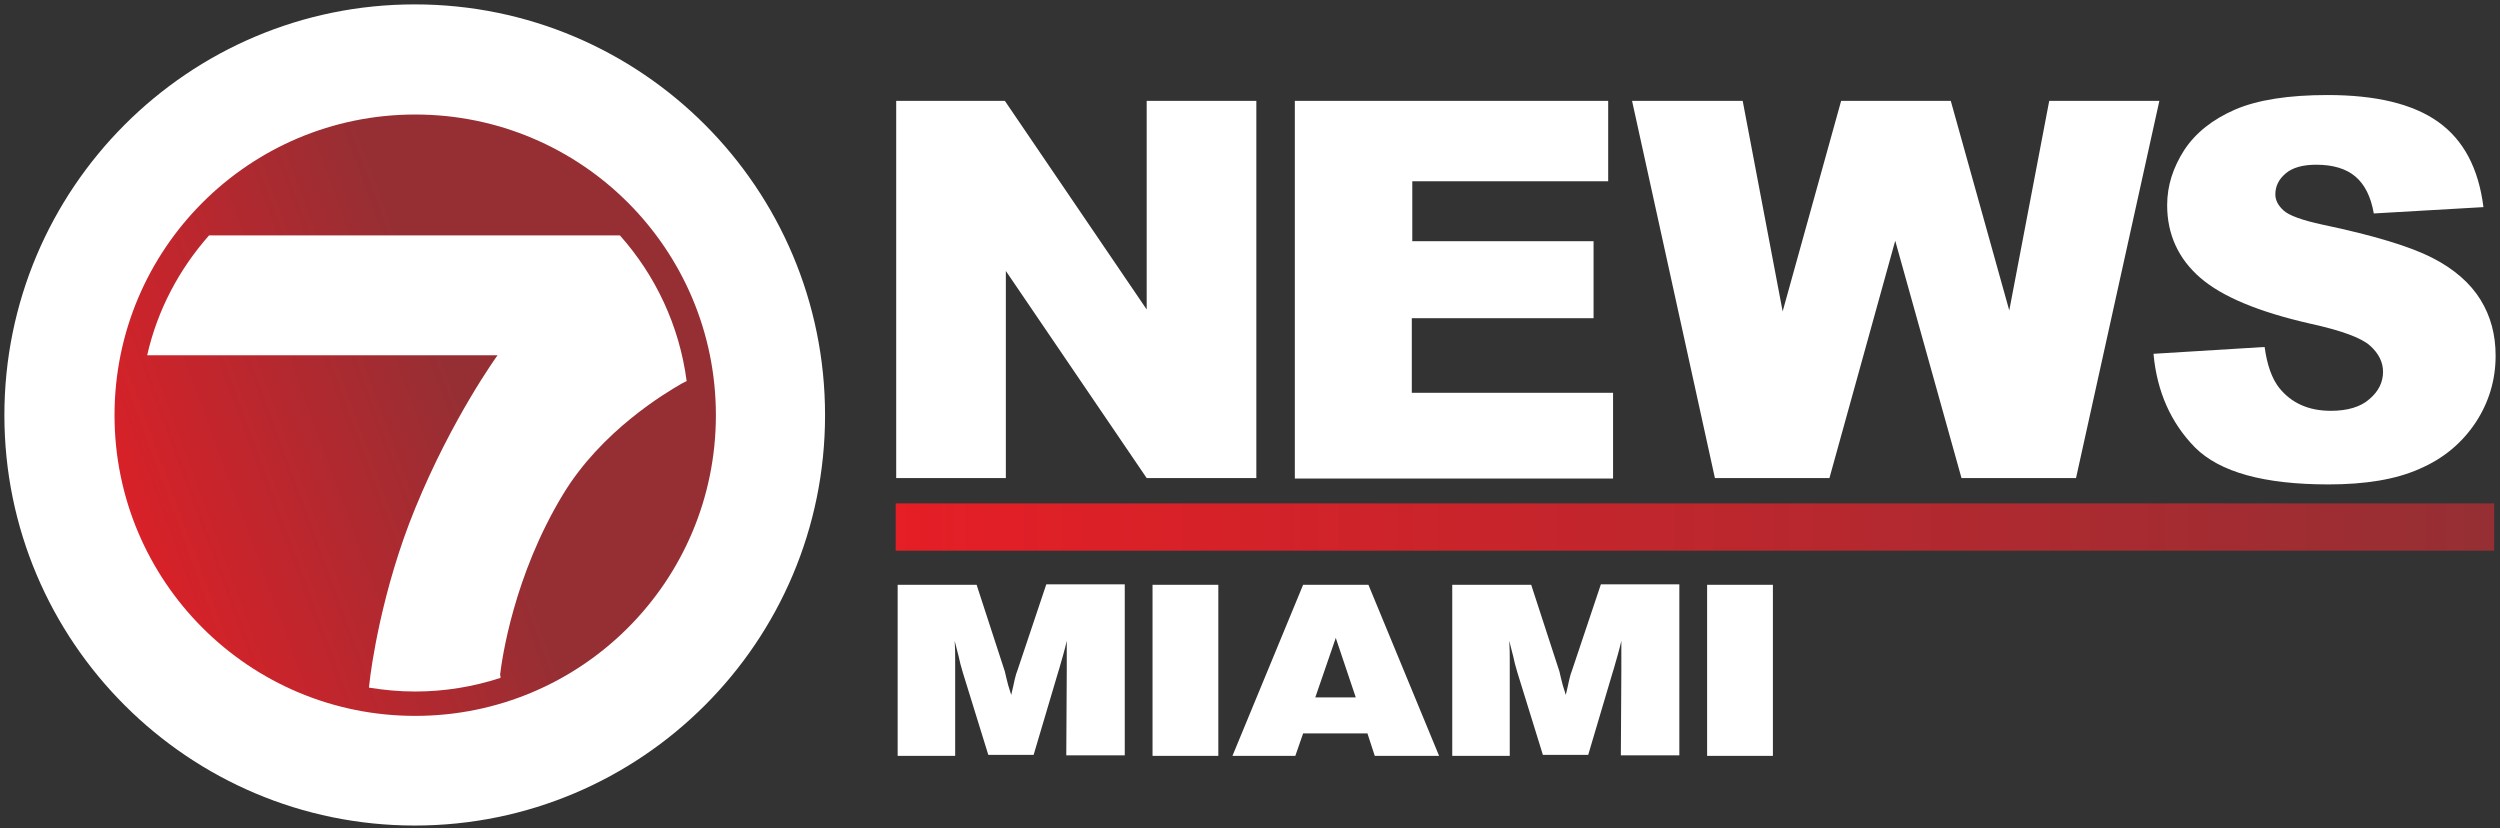
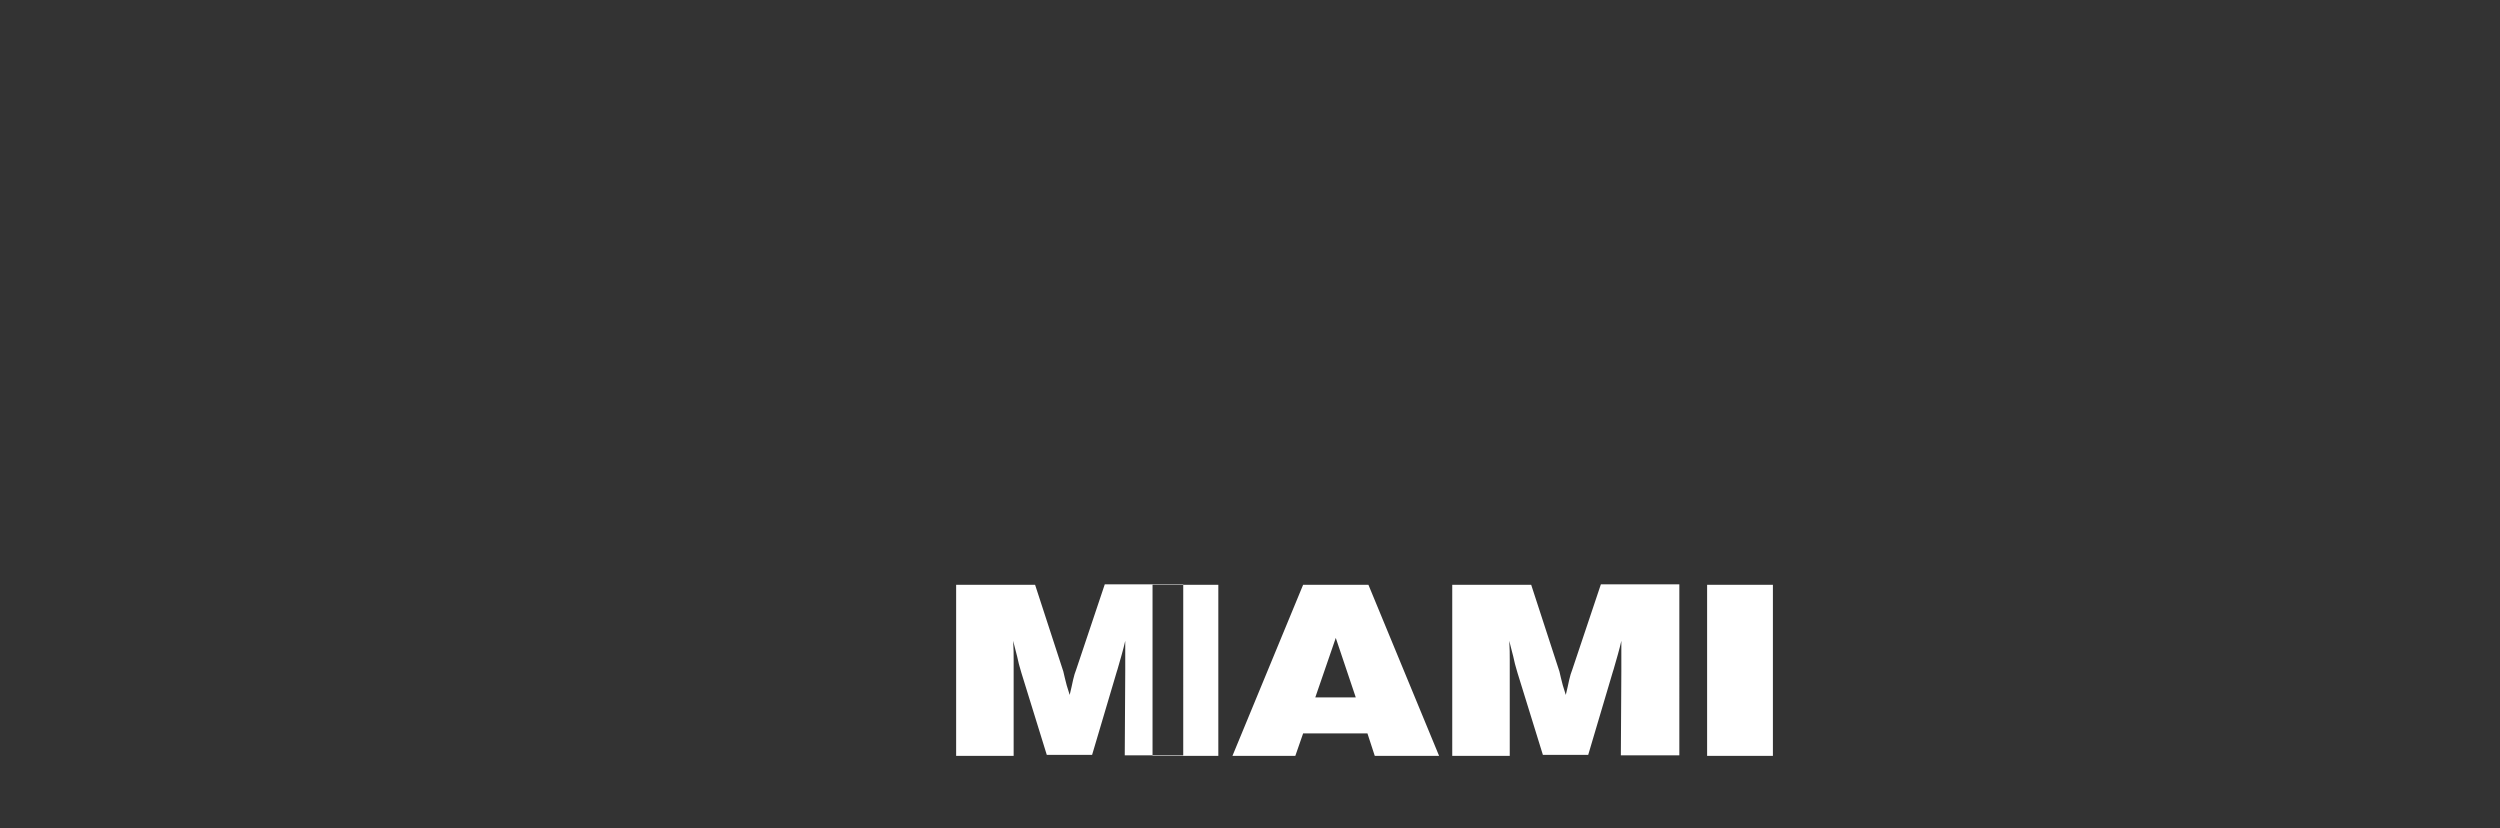
<svg xmlns="http://www.w3.org/2000/svg" width="513" height="170">
  <rect width="100%" height="100%" fill="#333333" stroke="none" />
  <defs>
    <linearGradient x1="57.391%" y1="47.31%" x2="-2.521%" y2="69.421%" id="a">
      <stop stop-color="#952F34" offset="0%" />
      <stop stop-color="#E61E26" offset="100%" />
    </linearGradient>
    <linearGradient x1="-.012%" y1="49.589%" x2="99.974%" y2="49.589%" id="b">
      <stop stop-color="#E61E26" offset="0%" />
      <stop stop-color="#952F34" offset="100%" />
    </linearGradient>
  </defs>
  <g fill="none" fill-rule="evenodd">
-     <path d="M183.8 20.7h22.4l29.1 42.8V20.7h22.5v77.4h-22.5l-28.9-42.5v42.5h-22.5V20.7h-.1zM265.7 20.7H330v16.5h-40.2v12.3H327v15.8h-37.3v15.3H331v17.6h-65.3V20.7zM334.9 20.7h22.7l8.2 43.2 12-43.2h22.5l12 43 8.2-43h22.6L426 98.1h-23.5l-13.6-48.7-13.5 48.7h-23.5l-17-77.4zM441.9 72.6l22.8-1.4c.5 3.7 1.5 6.5 3 8.4 2.5 3.1 6 4.7 10.6 4.7 3.4 0 6.1-.8 7.9-2.4 1.9-1.6 2.8-3.5 2.8-5.6 0-2-.9-3.8-2.7-5.4-1.8-1.6-5.9-3.1-12.3-4.5-10.5-2.4-18-5.5-22.5-9.4-4.5-3.9-6.8-8.9-6.8-14.9 0-4 1.2-7.7 3.5-11.3 2.3-3.5 5.8-6.3 10.4-8.3 4.6-2 11-3 19-3 9.9 0 17.5 1.8 22.7 5.5 5.2 3.7 8.3 9.5 9.3 17.5l-22.5 1.3c-.6-3.5-1.9-6-3.8-7.6-1.9-1.6-4.6-2.4-8-2.4-2.8 0-4.9.6-6.3 1.8-1.4 1.2-2.1 2.6-2.1 4.3 0 1.2.6 2.3 1.7 3.3s3.8 2 8 2.9c10.5 2.2 18 4.5 22.5 6.8s7.8 5.2 9.9 8.6c2.1 3.4 3.1 7.2 3.1 11.5 0 5-1.4 9.6-4.1 13.7-2.8 4.2-6.6 7.4-11.5 9.5-4.9 2.2-11.2 3.2-18.7 3.2-13.2 0-22.3-2.5-27.4-7.6-4.9-5-7.8-11.4-8.5-19.2z" fill="#FFF" />
-     <path d="M85.1 153.5c37.4 0 67.8-30.4 67.8-67.8s-30.4-67.8-67.8-67.8-67.8 30.4-67.8 67.8c0 37.5 30.4 67.8 67.8 67.8z" fill="url(#a)" />
    <g fill="#FFF">
-       <path d="M.9 85.2C.9 38.7 38.6.9 85.1.9s84.2 37.7 84.2 84.3c0 46.5-37.7 84.2-84.2 84.2C38.7 169.4.9 131.7.9 85.2zm84.3 61.7c34.1 0 61.7-27.6 61.7-61.7s-27.6-61.7-61.7-61.7-61.7 27.6-61.7 61.7 27.6 61.7 61.7 61.7z" />
-       <path d="M102.6 138.6c.4-3.4 2.8-20.4 12.9-37.1 7.9-13.1 21.1-20.9 24.4-22.8l1-.5c-1.5-11.4-6.4-21.7-13.7-29.9H42.9c-6.1 6.9-10.6 15.3-12.7 24.6h71.9s-9.3 12.8-16.9 31.4c-6.9 16.8-9.1 33-9.4 36l-.1.8c3.1.5 6.2.8 9.5.8 6.1 0 12-1 17.5-2.8v-.5h-.1z" />
+       </g>
+     <g fill="#FFF">
+       <path d="M196.2 155.1V120h16.2l5.7 17.5c.1.2.2.8.4 1.6.2.9.5 2 1 3.5.3-1.2.5-2.2.7-3.1.2-.9.4-1.5.6-2l5.9-17.6h16.1V155h-12l.1-17.3v-6.2c-.4 1.8-1 3.8-1.6 5.9l-.1.3-5.1 17.2h-9.3l-5.2-16.8c-.2-.8-.5-1.6-.7-2.6-.2-1-.6-2.3-1-4 .1 1.5.1 2.8.1 3.9V155.1h.2zM236.5 155.1V120H250v35.1h-13.5zM252.9 155.1l14.5-35.1h13.4l14.5 35.1h-13.2l-1.5-4.6h-13.2l-1.6 4.6h-12.9zm17-12h8.3l-4.1-12.2-4.2 12.2zM310 155.1h-12V120h16.2l5.7 17.5c.1.2.2.8.4 1.6.2.9.5 2 1 3.5.3-1.2.5-2.2.7-3.1.2-.9.4-1.5.6-2l5.9-17.6h16.1V155h-12l.1-17.3v-6.2c-.4 1.8-1 3.8-1.6 5.9l-.1.3-5.1 17.2h-9.3l-5.2-16.8c-.2-.8-.5-1.6-.7-2.6-.2-1-.6-2.3-1-4 .1 1.5.1 2.8.1 3.9V155.1h.2zM350.3 155.1V120h13.5v35.1h-13.5z" />
    </g>
-     <g fill="#FFF">
-       <path d="M196.2 155.1h-12V120h16.2l5.7 17.5c.1.2.2.8.4 1.6.2.9.5 2 1 3.5.3-1.2.5-2.2.7-3.1.2-.9.4-1.5.6-2l5.9-17.6h16.1V155h-12l.1-17.3v-6.2c-.4 1.8-1 3.8-1.6 5.9l-.1.3-5.1 17.2h-9.3l-5.2-16.8c-.2-.8-.5-1.6-.7-2.6-.2-1-.6-2.3-1-4 .1 1.5.1 2.8.1 3.9V155.1h.2zM236.5 155.1V120H250v35.1h-13.5zM252.9 155.1l14.5-35.1h13.4l14.5 35.1h-13.2l-1.5-4.6h-13.2l-1.6 4.6h-12.9zm17-12h8.3l-4.1-12.2-4.2 12.2zM310 155.1h-12V120h16.2l5.7 17.5c.1.2.2.8.4 1.6.2.9.5 2 1 3.5.3-1.2.5-2.2.7-3.1.2-.9.4-1.5.6-2l5.9-17.6h16.1V155h-12l.1-17.3v-6.2c-.4 1.8-1 3.8-1.6 5.9l-.1.3-5.1 17.2h-9.3l-5.2-16.8c-.2-.8-.5-1.6-.7-2.6-.2-1-.6-2.3-1-4 .1 1.5.1 2.8.1 3.9V155.1h.2zM350.3 155.1V120h13.5v35.1h-13.5z" />
-     </g>
-     <path fill="url(#b)" d="M183.8 103.3h328v9.7h-328z" />
  </g>
</svg>